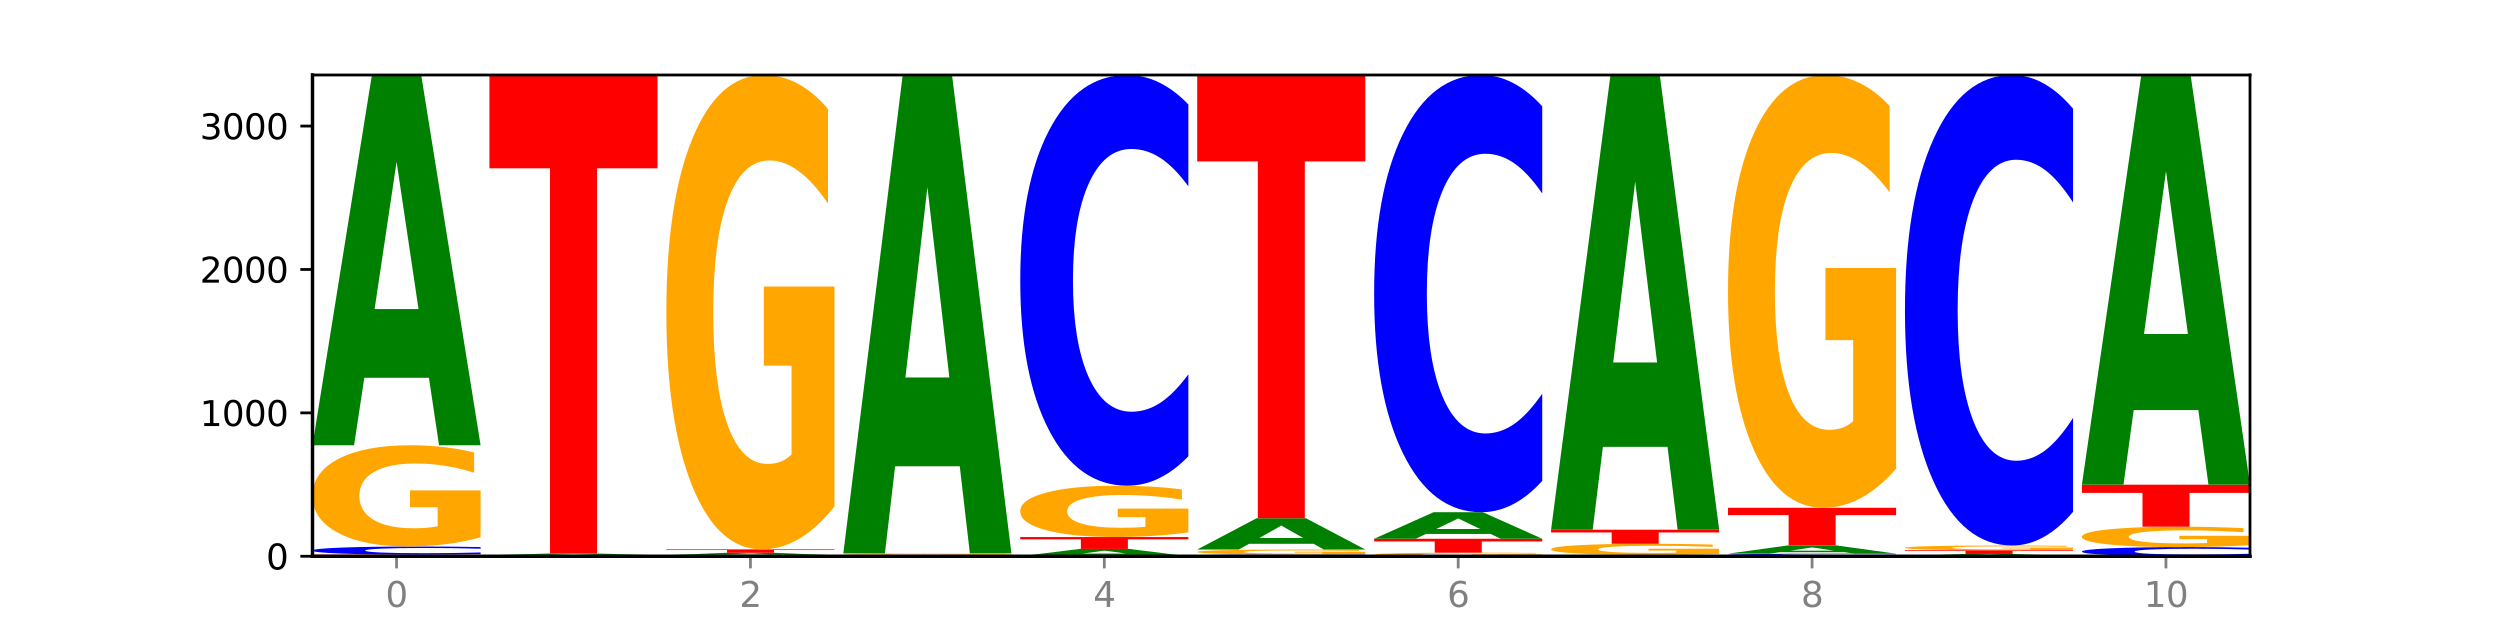
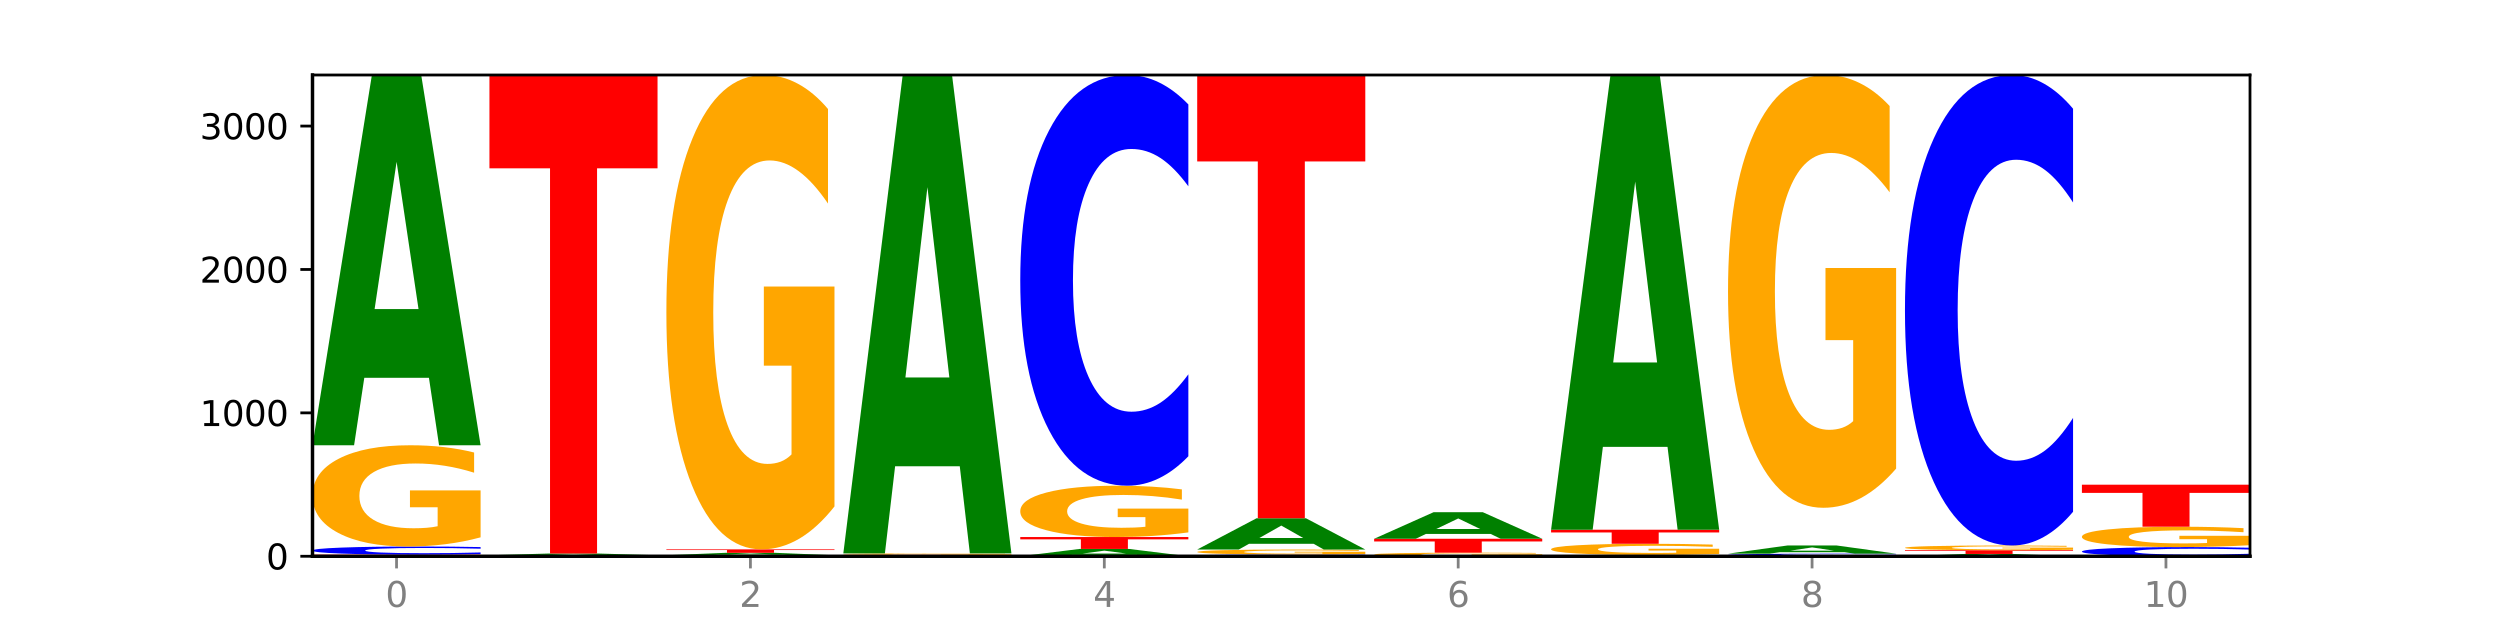
<svg xmlns="http://www.w3.org/2000/svg" xmlns:xlink="http://www.w3.org/1999/xlink" width="720pt" height="180pt" viewBox="0 0 720 180" version="1.1">
  <defs>
    <style type="text/css">*{stroke-linejoin: round; stroke-linecap: butt}</style>
  </defs>
  <g id="figure_1">
    <g id="patch_1">
      <path d="M 0 180  L 720 180  L 720 0  L 0 0  z " style="fill: #ffffff" />
    </g>
    <g id="axes_1">
      <g id="patch_2">
        <path d="M 90 160.2  L 648 160.2  L 648 21.6  L 90 21.6  z " style="fill: #ffffff" />
      </g>
      <g id="line2d_1">
        <path d="M 90 160.2  L 648 160.2  " clip-path="url(#peb6fce560e)" style="fill: none; stroke: #000000; stroke-width: 0.5; stroke-linecap: square" />
      </g>
      <g id="patch_3">
-         <path d="M 90 159.746  L 138.411 159.746  L 138.411 159.834  L 120.994 159.834  L 120.994 160.2  L 107.45 160.2  L 107.45 159.834  L 90 159.834  L 90 159.746  z " clip-path="url(#peb6fce560e)" style="fill: #ff0000" />
+         <path d="M 90 159.746  L 138.411 159.746  L 138.411 159.834  L 120.994 159.834  L 107.45 160.2  L 107.45 159.834  L 90 159.834  L 90 159.746  z " clip-path="url(#peb6fce560e)" style="fill: #ff0000" />
      </g>
      <g id="patch_4">
        <path d="M 138.411 159.577  Q 134.361 159.661 129.983 159.703  Q 125.604 159.746 120.835 159.746  Q 106.613 159.746 98.306 159.429  Q 90 159.112 90 158.569  Q 90 158.025 98.306 157.709  Q 106.613 157.392 120.835 157.392  Q 125.604 157.392 129.983 157.434  Q 134.361 157.477 138.411 157.56  L 138.411 158.03  Q 134.325 157.919 130.361 157.867  Q 126.397 157.816 122.018 157.816  Q 114.163 157.816 109.662 158.017  Q 105.173 158.217 105.173 158.569  Q 105.173 158.921 109.662 159.121  Q 114.163 159.322 122.018 159.322  Q 126.397 159.322 130.361 159.27  Q 134.325 159.218 138.411 159.107  L 138.411 159.577  z " clip-path="url(#peb6fce560e)" style="fill: #0000ff" />
      </g>
      <g id="patch_5">
        <path d="M 138.411 154.754  Q 133.529 156.073 128.277 156.735  Q 123.026 157.392 117.428 157.392  Q 104.777 157.392 97.389 153.465  Q 90 149.538 90 142.822  Q 90 136.028 97.519 132.131  Q 105.048 128.234 118.144 128.234  Q 123.189 128.234 127.811 128.764  Q 132.444 129.288 136.545 130.324  L 136.545 136.137  Q 132.313 134.806 128.126 134.149  Q 123.938 133.486 119.728 133.486  Q 111.938 133.486 107.717 135.908  Q 103.497 138.323 103.497 142.822  Q 103.497 147.279 107.566 149.712  Q 111.634 152.14 119.12 152.14  Q 121.16 152.14 122.907 152.001  Q 124.654 151.857 126.042 151.555  L 126.042 146.099  L 118.068 146.099  L 118.068 141.238  L 138.411 141.238  L 138.411 154.754  z " clip-path="url(#peb6fce560e)" style="fill: #ffa600" />
      </g>
      <g id="patch_6">
        <path d="M 123.534 108.809  L 104.916 108.809  L 101.977 128.234  L 90 128.234  L 107.104 21.6  L 121.307 21.6  L 138.411 128.234  L 126.444 128.234  L 123.534 108.809  z M 107.886 89.018  L 120.535 89.018  L 114.22 46.602  L 107.886 89.018  z " clip-path="url(#peb6fce560e)" style="fill: #008000" />
      </g>
      <g id="patch_7">
        <path d="M 189.37 160.193  Q 184.488 160.196 179.236 160.198  Q 173.985 160.2 168.387 160.2  Q 155.736 160.2 148.347 160.189  Q 140.959 160.178 140.959 160.159  Q 140.959 160.139 148.478 160.128  Q 156.007 160.117 169.103 160.117  Q 174.148 160.117 178.77 160.119  Q 183.403 160.12 187.504 160.123  L 187.504 160.14  Q 183.272 160.136 179.084 160.134  Q 174.896 160.132 170.687 160.132  Q 162.897 160.132 158.676 160.139  Q 154.456 160.146 154.456 160.159  Q 154.456 160.171 158.524 160.178  Q 162.593 160.185 170.079 160.185  Q 172.119 160.185 173.866 160.185  Q 175.613 160.184 177.001 160.183  L 177.001 160.168  L 169.027 160.168  L 169.027 160.154  L 189.37 160.154  L 189.37 160.193  z " clip-path="url(#peb6fce560e)" style="fill: #ffa600" />
      </g>
      <g id="patch_8">
        <path d="M 189.37 160.103  Q 185.32 160.11 180.942 160.114  Q 176.563 160.117 171.794 160.117  Q 157.572 160.117 149.265 160.09  Q 140.959 160.062 140.959 160.014  Q 140.959 159.966 149.265 159.939  Q 157.572 159.911 171.794 159.911  Q 176.563 159.911 180.942 159.915  Q 185.32 159.918 189.37 159.926  L 189.37 159.967  Q 185.284 159.957 181.32 159.953  Q 177.356 159.948 172.977 159.948  Q 165.122 159.948 160.621 159.966  Q 156.132 159.983 156.132 160.014  Q 156.132 160.045 160.621 160.063  Q 165.122 160.08 172.977 160.08  Q 177.356 160.08 181.32 160.076  Q 185.284 160.071 189.37 160.061  L 189.37 160.103  z " clip-path="url(#peb6fce560e)" style="fill: #0000ff" />
      </g>
      <g id="patch_9">
        <path d="M 174.493 159.821  L 155.875 159.821  L 152.935 159.911  L 140.959 159.911  L 158.063 159.415  L 172.266 159.415  L 189.37 159.911  L 177.403 159.911  L 174.493 159.821  z M 158.845 159.729  L 171.494 159.729  L 165.179 159.532  L 158.845 159.729  z " clip-path="url(#peb6fce560e)" style="fill: #008000" />
      </g>
      <g id="patch_10">
        <path d="M 140.959 21.6  L 189.37 21.6  L 189.37 48.478  L 171.953 48.478  L 171.953 159.415  L 158.409 159.415  L 158.409 48.478  L 140.959 48.478  L 140.959 21.6  z " clip-path="url(#peb6fce560e)" style="fill: #ff0000" />
      </g>
      <g id="patch_11">
        <path d="M 240.329 160.179  Q 236.279 160.19 231.9 160.195  Q 227.522 160.2 222.753 160.2  Q 208.53 160.2 200.224 160.161  Q 191.918 160.122 191.918 160.056  Q 191.918 159.989 200.224 159.95  Q 208.53 159.911 222.753 159.911  Q 227.522 159.911 231.9 159.916  Q 236.279 159.921 240.329 159.932  L 240.329 159.989  Q 236.243 159.976 232.279 159.969  Q 228.314 159.963 223.936 159.963  Q 216.081 159.963 211.58 159.988  Q 207.091 160.012 207.091 160.056  Q 207.091 160.099 211.58 160.123  Q 216.081 160.148 223.936 160.148  Q 228.314 160.148 232.279 160.142  Q 236.243 160.135 240.329 160.122  L 240.329 160.179  z " clip-path="url(#peb6fce560e)" style="fill: #0000ff" />
      </g>
      <g id="patch_12">
        <path d="M 225.452 159.783  L 206.834 159.783  L 203.894 159.911  L 191.918 159.911  L 209.021 159.209  L 223.225 159.209  L 240.329 159.911  L 228.362 159.911  L 225.452 159.783  z M 209.803 159.653  L 222.453 159.653  L 216.138 159.373  L 209.803 159.653  z " clip-path="url(#peb6fce560e)" style="fill: #008000" />
      </g>
      <g id="patch_13">
        <path d="M 191.918 158.218  L 240.329 158.218  L 240.329 158.411  L 222.912 158.411  L 222.912 159.209  L 209.368 159.209  L 209.368 158.411  L 191.918 158.411  L 191.918 158.218  z " clip-path="url(#peb6fce560e)" style="fill: #ff0000" />
      </g>
      <g id="patch_14">
        <path d="M 240.329 145.857  Q 235.446 152.037 230.195 155.142  Q 224.944 158.218 219.346 158.218  Q 206.695 158.218 199.306 139.818  Q 191.918 121.418 191.918 89.951  Q 191.918 58.118 199.437 39.859  Q 206.966 21.6 220.062 21.6  Q 225.107 21.6 229.729 24.083  Q 234.361 26.539 238.463 31.393  L 238.463 58.626  Q 234.231 52.389 230.043 49.313  Q 225.855 46.209 221.646 46.209  Q 213.856 46.209 209.635 57.553  Q 205.415 68.87 205.415 89.951  Q 205.415 110.835 209.483 122.236  Q 213.552 133.609 221.038 133.609  Q 223.078 133.609 224.825 132.96  Q 226.571 132.283 227.96 130.872  L 227.96 105.303  L 219.986 105.303  L 219.986 82.529  L 240.329 82.529  L 240.329 145.857  z " clip-path="url(#peb6fce560e)" style="fill: #ffa600" />
      </g>
      <g id="patch_15">
        <path d="M 291.288 160.188  Q 287.238 160.194 282.859 160.197  Q 278.481 160.2 273.711 160.2  Q 259.489 160.2 251.183 160.178  Q 242.877 160.156 242.877 160.117  Q 242.877 160.079 251.183 160.057  Q 259.489 160.035 273.711 160.035  Q 278.481 160.035 282.859 160.038  Q 287.238 160.041 291.288 160.047  L 291.288 160.08  Q 287.202 160.072 283.237 160.068  Q 279.273 160.065 274.895 160.065  Q 267.04 160.065 262.539 160.079  Q 258.05 160.093 258.05 160.117  Q 258.05 160.142 262.539 160.156  Q 267.04 160.17 274.895 160.17  Q 279.273 160.17 283.237 160.167  Q 287.202 160.163 291.288 160.155  L 291.288 160.188  z " clip-path="url(#peb6fce560e)" style="fill: #0000ff" />
      </g>
      <g id="patch_16">
        <path d="M 242.877 159.787  L 291.288 159.787  L 291.288 159.835  L 273.871 159.835  L 273.871 160.035  L 260.327 160.035  L 260.327 159.835  L 242.877 159.835  L 242.877 159.787  z " clip-path="url(#peb6fce560e)" style="fill: #ff0000" />
      </g>
      <g id="patch_17">
        <path d="M 291.288 159.75  Q 286.405 159.768 281.154 159.778  Q 275.903 159.787 270.305 159.787  Q 257.654 159.787 250.265 159.731  Q 242.877 159.676 242.877 159.581  Q 242.877 159.484 250.395 159.429  Q 257.925 159.374 271.021 159.374  Q 276.066 159.374 280.688 159.382  Q 285.32 159.389 289.422 159.404  L 289.422 159.486  Q 285.19 159.467 281.002 159.458  Q 276.814 159.448 272.605 159.448  Q 264.815 159.448 260.594 159.483  Q 256.374 159.517 256.374 159.581  Q 256.374 159.644 260.442 159.678  Q 264.511 159.713 271.997 159.713  Q 274.037 159.713 275.784 159.711  Q 277.53 159.709 278.919 159.704  L 278.919 159.627  L 270.945 159.627  L 270.945 159.558  L 291.288 159.558  L 291.288 159.75  z " clip-path="url(#peb6fce560e)" style="fill: #ffa600" />
      </g>
      <g id="patch_18">
        <path d="M 276.411 134.276  L 257.793 134.276  L 254.853 159.374  L 242.877 159.374  L 259.98 21.6  L 274.184 21.6  L 291.288 159.374  L 279.321 159.374  L 276.411 134.276  z M 260.762 108.705  L 273.412 108.705  L 267.097 53.903  L 260.762 108.705  z " clip-path="url(#peb6fce560e)" style="fill: #008000" />
      </g>
      <g id="patch_19">
        <path d="M 327.37 159.816  L 308.752 159.816  L 305.812 160.2  L 293.836 160.2  L 310.939 158.094  L 325.143 158.094  L 342.247 160.2  L 330.28 160.2  L 327.37 159.816  z M 311.721 159.425  L 324.371 159.425  L 318.056 158.588  L 311.721 159.425  z " clip-path="url(#peb6fce560e)" style="fill: #008000" />
      </g>
      <g id="patch_20">
        <path d="M 293.836 154.666  L 342.247 154.666  L 342.247 155.334  L 324.83 155.334  L 324.83 158.094  L 311.286 158.094  L 311.286 155.334  L 293.836 155.334  L 293.836 154.666  z " clip-path="url(#peb6fce560e)" style="fill: #ff0000" />
      </g>
      <g id="patch_21">
        <path d="M 342.247 153.328  Q 337.364 153.997 332.113 154.333  Q 326.862 154.666 321.263 154.666  Q 308.613 154.666 301.224 152.675  Q 293.836 150.683 293.836 147.278  Q 293.836 143.833 301.354 141.857  Q 308.884 139.881 321.98 139.881  Q 327.025 139.881 331.647 140.15  Q 336.279 140.415 340.38 140.941  L 340.38 143.888  Q 336.149 143.213 331.961 142.88  Q 327.773 142.544 323.564 142.544  Q 315.774 142.544 311.553 143.772  Q 307.333 144.996 307.333 147.278  Q 307.333 149.538 311.401 150.772  Q 315.47 152.003 322.956 152.003  Q 324.996 152.003 326.742 151.932  Q 328.489 151.859 329.878 151.706  L 329.878 148.939  L 321.904 148.939  L 321.904 146.475  L 342.247 146.475  L 342.247 153.328  z " clip-path="url(#peb6fce560e)" style="fill: #ffa600" />
      </g>
      <g id="patch_22">
        <path d="M 342.247 131.403  Q 338.197 135.605 333.818 137.731  Q 329.439 139.881 324.67 139.881  Q 310.448 139.881 302.142 123.95  Q 293.836 108.02 293.836 80.777  Q 293.836 53.436 302.142 37.53  Q 310.448 21.6 324.67 21.6  Q 329.439 21.6 333.818 23.75  Q 338.197 25.876 342.247 30.078  L 342.247 53.656  Q 338.16 48.086 334.196 45.496  Q 330.232 42.906 325.853 42.906  Q 317.998 42.906 313.498 52.997  Q 309.009 63.063 309.009 80.777  Q 309.009 98.418 313.498 108.509  Q 317.998 118.575 325.853 118.575  Q 330.232 118.575 334.196 115.985  Q 338.16 113.371 342.247 107.8  L 342.247 131.403  z " clip-path="url(#peb6fce560e)" style="fill: #0000ff" />
      </g>
      <g id="patch_23">
        <path d="M 393.205 160.164  Q 389.156 160.182 384.777 160.191  Q 380.398 160.2 375.629 160.2  Q 361.407 160.2 353.101 160.133  Q 344.795 160.067 344.795 159.952  Q 344.795 159.838 353.101 159.771  Q 361.407 159.704 375.629 159.704  Q 380.398 159.704 384.777 159.713  Q 389.156 159.722 393.205 159.74  L 393.205 159.839  Q 389.119 159.815 385.155 159.805  Q 381.191 159.794 376.812 159.794  Q 368.957 159.794 364.457 159.836  Q 359.968 159.878 359.968 159.952  Q 359.968 160.026 364.457 160.069  Q 368.957 160.111 376.812 160.111  Q 381.191 160.111 385.155 160.1  Q 389.119 160.089 393.205 160.066  L 393.205 160.164  z " clip-path="url(#peb6fce560e)" style="fill: #0000ff" />
      </g>
      <g id="patch_24">
        <path d="M 393.205 159.574  Q 388.323 159.639 383.072 159.672  Q 377.821 159.704 372.222 159.704  Q 359.572 159.704 352.183 159.51  Q 344.795 159.315 344.795 158.982  Q 344.795 158.645 352.313 158.452  Q 359.843 158.259 372.938 158.259  Q 377.983 158.259 382.605 158.285  Q 387.238 158.311 391.339 158.363  L 391.339 158.651  Q 387.108 158.585 382.92 158.552  Q 378.732 158.519 374.522 158.519  Q 366.732 158.519 362.512 158.639  Q 358.291 158.759 358.291 158.982  Q 358.291 159.203 362.36 159.324  Q 366.429 159.444 373.915 159.444  Q 375.955 159.444 377.701 159.437  Q 379.448 159.43 380.837 159.415  L 380.837 159.145  L 372.862 159.145  L 372.862 158.904  L 393.205 158.904  L 393.205 159.574  z " clip-path="url(#peb6fce560e)" style="fill: #ffa600" />
      </g>
      <g id="patch_25">
        <path d="M 378.329 156.619  L 359.711 156.619  L 356.771 158.259  L 344.795 158.259  L 361.898 149.256  L 376.102 149.256  L 393.205 158.259  L 381.239 158.259  L 378.329 156.619  z M 362.68 154.948  L 375.33 154.948  L 369.015 151.367  L 362.68 154.948  z " clip-path="url(#peb6fce560e)" style="fill: #008000" />
      </g>
      <g id="patch_26">
        <path d="M 344.795 21.6  L 393.205 21.6  L 393.205 46.496  L 375.789 46.496  L 375.789 149.256  L 362.245 149.256  L 362.245 46.496  L 344.795 46.496  L 344.795 21.6  z " clip-path="url(#peb6fce560e)" style="fill: #ff0000" />
      </g>
      <g id="patch_27">
        <path d="M 444.164 160.107  Q 439.282 160.153 434.031 160.177  Q 428.78 160.2 423.181 160.2  Q 410.531 160.2 403.142 160.061  Q 395.753 159.922 395.753 159.684  Q 395.753 159.444 403.272 159.306  Q 410.802 159.168 423.897 159.168  Q 428.942 159.168 433.564 159.186  Q 438.197 159.205 442.298 159.242  L 442.298 159.447  Q 438.067 159.4 433.879 159.377  Q 429.691 159.353 425.481 159.353  Q 417.691 159.353 413.471 159.439  Q 409.25 159.525 409.25 159.684  Q 409.25 159.842 413.319 159.928  Q 417.388 160.014 424.874 160.014  Q 426.914 160.014 428.66 160.009  Q 430.407 160.004 431.796 159.993  L 431.796 159.8  L 423.821 159.8  L 423.821 159.628  L 444.164 159.628  L 444.164 160.107  z " clip-path="url(#peb6fce560e)" style="fill: #ffa600" />
      </g>
      <g id="patch_28">
        <path d="M 395.753 155.162  L 444.164 155.162  L 444.164 155.943  L 426.748 155.943  L 426.748 159.168  L 413.204 159.168  L 413.204 155.943  L 395.753 155.943  L 395.753 155.162  z " clip-path="url(#peb6fce560e)" style="fill: #ff0000" />
      </g>
      <g id="patch_29">
        <path d="M 429.288 153.77  L 410.67 153.77  L 407.73 155.162  L 395.753 155.162  L 412.857 147.521  L 427.061 147.521  L 444.164 155.162  L 432.198 155.162  L 429.288 153.77  z M 413.639 152.352  L 426.289 152.352  L 419.974 149.313  L 413.639 152.352  z " clip-path="url(#peb6fce560e)" style="fill: #008000" />
      </g>
      <g id="patch_30">
-         <path d="M 444.164 138.495  Q 440.115 142.969 435.736 145.232  Q 431.357 147.521 426.588 147.521  Q 412.366 147.521 404.06 130.562  Q 395.753 113.602 395.753 84.6  Q 395.753 55.493 404.06 38.559  Q 412.366 21.6 426.588 21.6  Q 431.357 21.6 435.736 23.889  Q 440.115 26.152 444.164 30.626  L 444.164 55.727  Q 440.078 49.796 436.114 47.039  Q 432.15 44.282 427.771 44.282  Q 419.916 44.282 415.415 55.025  Q 410.927 65.741 410.927 84.6  Q 410.927 103.38 415.415 114.123  Q 419.916 124.839 427.771 124.839  Q 432.15 124.839 436.114 122.082  Q 440.078 119.299 444.164 113.368  L 444.164 138.495  z " clip-path="url(#peb6fce560e)" style="fill: #0000ff" />
-       </g>
+         </g>
      <g id="patch_31">
        <path d="M 495.123 160.173  Q 491.074 160.187 486.695 160.193  Q 482.316 160.2 477.547 160.2  Q 463.325 160.2 455.019 160.15  Q 446.712 160.1 446.712 160.014  Q 446.712 159.928 455.019 159.878  Q 463.325 159.828 477.547 159.828  Q 482.316 159.828 486.695 159.835  Q 491.074 159.842 495.123 159.855  L 495.123 159.929  Q 491.037 159.912 487.073 159.903  Q 483.109 159.895 478.73 159.895  Q 470.875 159.895 466.374 159.927  Q 461.886 159.959 461.886 160.014  Q 461.886 160.07 466.374 160.101  Q 470.875 160.133 478.73 160.133  Q 483.109 160.133 487.073 160.125  Q 491.037 160.117 495.123 160.099  L 495.123 160.173  z " clip-path="url(#peb6fce560e)" style="fill: #0000ff" />
      </g>
      <g id="patch_32">
        <path d="M 495.123 159.537  Q 490.241 159.683 484.99 159.756  Q 479.739 159.828 474.14 159.828  Q 461.489 159.828 454.101 159.394  Q 446.712 158.961 446.712 158.219  Q 446.712 157.468 454.231 157.038  Q 461.761 156.607 474.856 156.607  Q 479.901 156.607 484.523 156.666  Q 489.156 156.723 493.257 156.838  L 493.257 157.48  Q 489.026 157.333 484.838 157.26  Q 480.65 157.187 476.44 157.187  Q 468.65 157.187 464.43 157.455  Q 460.209 157.722 460.209 158.219  Q 460.209 158.711 464.278 158.98  Q 468.346 159.248 475.833 159.248  Q 477.872 159.248 479.619 159.233  Q 481.366 159.217 482.755 159.184  L 482.755 158.581  L 474.78 158.581  L 474.78 158.044  L 495.123 158.044  L 495.123 159.537  z " clip-path="url(#peb6fce560e)" style="fill: #ffa600" />
      </g>
      <g id="patch_33">
        <path d="M 446.712 152.56  L 495.123 152.56  L 495.123 153.349  L 477.707 153.349  L 477.707 156.607  L 464.163 156.607  L 464.163 153.349  L 446.712 153.349  L 446.712 152.56  z " clip-path="url(#peb6fce560e)" style="fill: #ff0000" />
      </g>
      <g id="patch_34">
        <path d="M 480.247 128.703  L 461.629 128.703  L 458.689 152.56  L 446.712 152.56  L 463.816 21.6  L 478.02 21.6  L 495.123 152.56  L 483.157 152.56  L 480.247 128.703  z M 464.598 104.397  L 477.248 104.397  L 470.933 52.305  L 464.598 104.397  z " clip-path="url(#peb6fce560e)" style="fill: #008000" />
      </g>
      <g id="patch_35">
        <path d="M 546.082 160.147  Q 542.033 160.173 537.654 160.186  Q 533.275 160.2 528.506 160.2  Q 514.284 160.2 505.978 160.1  Q 497.671 160 497.671 159.829  Q 497.671 159.657 505.978 159.557  Q 514.284 159.457 528.506 159.457  Q 533.275 159.457 537.654 159.47  Q 542.033 159.483 546.082 159.51  L 546.082 159.658  Q 541.996 159.623 538.032 159.607  Q 534.068 159.591 529.689 159.591  Q 521.834 159.591 517.333 159.654  Q 512.845 159.717 512.845 159.829  Q 512.845 159.939 517.333 160.003  Q 521.834 160.066 529.689 160.066  Q 534.068 160.066 538.032 160.05  Q 541.996 160.033 546.082 159.998  L 546.082 160.147  z " clip-path="url(#peb6fce560e)" style="fill: #0000ff" />
      </g>
      <g id="patch_36">
        <path d="M 531.206 159.028  L 512.587 159.028  L 509.648 159.457  L 497.671 159.457  L 514.775 157.103  L 528.979 157.103  L 546.082 159.457  L 534.116 159.457  L 531.206 159.028  z M 515.557 158.591  L 528.206 158.591  L 521.892 157.654  L 515.557 158.591  z " clip-path="url(#peb6fce560e)" style="fill: #008000" />
      </g>
      <g id="patch_37">
-         <path d="M 497.671 146.241  L 546.082 146.241  L 546.082 148.359  L 528.666 148.359  L 528.666 157.103  L 515.122 157.103  L 515.122 148.359  L 497.671 148.359  L 497.671 146.241  z " clip-path="url(#peb6fce560e)" style="fill: #ff0000" />
-       </g>
+         </g>
      <g id="patch_38">
        <path d="M 546.082 134.964  Q 541.2 140.602 535.949 143.434  Q 530.697 146.241 525.099 146.241  Q 512.448 146.241 505.06 129.454  Q 497.671 112.667 497.671 83.959  Q 497.671 54.917 505.19 38.258  Q 512.72 21.6 525.815 21.6  Q 530.86 21.6 535.482 23.866  Q 540.115 26.106 544.216 30.534  L 544.216 55.38  Q 539.985 49.69 535.797 46.883  Q 531.609 44.051 527.399 44.051  Q 519.609 44.051 515.389 54.402  Q 511.168 64.726 511.168 83.959  Q 511.168 103.012 515.237 113.414  Q 519.305 123.79 526.792 123.79  Q 528.831 123.79 530.578 123.197  Q 532.325 122.579 533.714 121.292  L 533.714 97.965  L 525.739 97.965  L 525.739 77.188  L 546.082 77.188  L 546.082 134.964  z " clip-path="url(#peb6fce560e)" style="fill: #ffa600" />
      </g>
      <g id="patch_39">
        <path d="M 582.164 160.08  L 563.546 160.08  L 560.607 160.2  L 548.63 160.2  L 565.734 159.539  L 579.937 159.539  L 597.041 160.2  L 585.074 160.2  L 582.164 160.08  z M 566.516 159.957  L 579.165 159.957  L 572.85 159.694  L 566.516 159.957  z " clip-path="url(#peb6fce560e)" style="fill: #008000" />
      </g>
      <g id="patch_40">
        <path d="M 548.63 158.465  L 597.041 158.465  L 597.041 158.675  L 579.624 158.675  L 579.624 159.539  L 566.081 159.539  L 566.081 158.675  L 548.63 158.675  L 548.63 158.465  z " clip-path="url(#peb6fce560e)" style="fill: #ff0000" />
      </g>
      <g id="patch_41">
        <path d="M 597.041 158.342  Q 592.159 158.404 586.908 158.435  Q 581.656 158.465 576.058 158.465  Q 563.407 158.465 556.019 158.282  Q 548.63 158.098 548.63 157.784  Q 548.63 157.467 556.149 157.285  Q 563.679 157.103 576.774 157.103  Q 581.819 157.103 586.441 157.127  Q 591.074 157.152 595.175 157.2  L 595.175 157.472  Q 590.944 157.41 586.756 157.379  Q 582.568 157.348 578.358 157.348  Q 570.568 157.348 566.348 157.461  Q 562.127 157.574 562.127 157.784  Q 562.127 157.993 566.196 158.106  Q 570.264 158.22 577.75 158.22  Q 579.79 158.22 581.537 158.213  Q 583.284 158.207 584.673 158.193  L 584.673 157.938  L 576.698 157.938  L 576.698 157.71  L 597.041 157.71  L 597.041 158.342  z " clip-path="url(#peb6fce560e)" style="fill: #ffa600" />
      </g>
      <g id="patch_42">
        <path d="M 597.041 147.39  Q 592.992 152.204 588.613 154.639  Q 584.234 157.103 579.465 157.103  Q 565.243 157.103 556.936 138.853  Q 548.63 120.603 548.63 89.393  Q 548.63 58.072 556.936 39.85  Q 565.243 21.6 579.465 21.6  Q 584.234 21.6 588.613 24.063  Q 592.992 26.498 597.041 31.313  L 597.041 58.324  Q 592.955 51.942 588.991 48.975  Q 585.027 46.008 580.648 46.008  Q 572.793 46.008 568.292 57.568  Q 563.804 69.1 563.804 89.393  Q 563.804 109.602 568.292 121.163  Q 572.793 132.695 580.648 132.695  Q 585.027 132.695 588.991 129.728  Q 592.955 126.733 597.041 120.351  L 597.041 147.39  z " clip-path="url(#peb6fce560e)" style="fill: #0000ff" />
      </g>
      <g id="patch_43">
        <path d="M 648 160.011  Q 643.951 160.104 639.572 160.152  Q 635.193 160.2 630.424 160.2  Q 616.202 160.2 607.895 159.844  Q 599.589 159.488 599.589 158.879  Q 599.589 158.268 607.895 157.913  Q 616.202 157.557 630.424 157.557  Q 635.193 157.557 639.572 157.605  Q 643.951 157.652 648 157.746  L 648 158.273  Q 643.914 158.149 639.95 158.091  Q 635.986 158.033 631.607 158.033  Q 623.752 158.033 619.251 158.258  Q 614.762 158.483 614.762 158.879  Q 614.762 159.273 619.251 159.499  Q 623.752 159.724 631.607 159.724  Q 635.986 159.724 639.95 159.666  Q 643.914 159.608 648 159.483  L 648 160.011  z " clip-path="url(#peb6fce560e)" style="fill: #0000ff" />
      </g>
      <g id="patch_44">
        <path d="M 648 157.026  Q 643.118 157.292 637.866 157.425  Q 632.615 157.557 627.017 157.557  Q 614.366 157.557 606.978 156.767  Q 599.589 155.977 599.589 154.626  Q 599.589 153.26 607.108 152.476  Q 614.637 151.692 627.733 151.692  Q 632.778 151.692 637.4 151.799  Q 642.033 151.904 646.134 152.113  L 646.134 153.282  Q 641.903 153.014 637.715 152.882  Q 633.527 152.749 629.317 152.749  Q 621.527 152.749 617.306 153.236  Q 613.086 153.721 613.086 154.626  Q 613.086 155.523 617.155 156.012  Q 621.223 156.5 628.709 156.5  Q 630.749 156.5 632.496 156.473  Q 634.243 156.444 635.631 156.383  L 635.631 155.285  L 627.657 155.285  L 627.657 154.308  L 648 154.308  L 648 157.026  z " clip-path="url(#peb6fce560e)" style="fill: #ffa600" />
      </g>
      <g id="patch_45">
        <path d="M 599.589 139.592  L 648 139.592  L 648 141.952  L 630.583 141.952  L 630.583 151.692  L 617.04 151.692  L 617.04 141.952  L 599.589 141.952  L 599.589 139.592  z " clip-path="url(#peb6fce560e)" style="fill: #ff0000" />
      </g>
      <g id="patch_46">
-         <path d="M 633.123 118.097  L 614.505 118.097  L 611.566 139.592  L 599.589 139.592  L 616.693 21.6  L 630.896 21.6  L 648 139.592  L 636.033 139.592  L 633.123 118.097  z M 617.475 96.198  L 630.124 96.198  L 623.809 49.265  L 617.475 96.198  z " clip-path="url(#peb6fce560e)" style="fill: #008000" />
-       </g>
+         </g>
      <g id="matplotlib.axis_1">
        <g id="xtick_1">
          <g id="line2d_2">
            <defs>
              <path id="m2c70e95fd9" d="M 0 0  L 0 3.5  " style="stroke: #808080; stroke-width: 0.8" />
            </defs>
            <g>
              <use xlink:href="#m2c70e95fd9" x="114.205" y="160.2" style="fill: #808080; stroke: #808080; stroke-width: 0.8" />
            </g>
          </g>
          <g id="text_1">
            <g style="fill: #808080" transform="translate(111.024 174.798) scale(0.1 -0.1)">
              <defs>
                <path id="DejaVuSans-30" d="M 2034 4250  Q 1547 4250 1301 3770  Q 1056 3291 1056 2328  Q 1056 1369 1301 889  Q 1547 409 2034 409  Q 2525 409 2770 889  Q 3016 1369 3016 2328  Q 3016 3291 2770 3770  Q 2525 4250 2034 4250  z M 2034 4750  Q 2819 4750 3233 4129  Q 3647 3509 3647 2328  Q 3647 1150 3233 529  Q 2819 -91 2034 -91  Q 1250 -91 836 529  Q 422 1150 422 2328  Q 422 3509 836 4129  Q 1250 4750 2034 4750  z " transform="scale(0.016)" />
              </defs>
              <use xlink:href="#DejaVuSans-30" />
            </g>
          </g>
        </g>
        <g id="xtick_2">
          <g id="line2d_3">
            <g>
              <use xlink:href="#m2c70e95fd9" x="216.123" y="160.2" style="fill: #808080; stroke: #808080; stroke-width: 0.8" />
            </g>
          </g>
          <g id="text_2">
            <g style="fill: #808080" transform="translate(212.942 174.798) scale(0.1 -0.1)">
              <defs>
                <path id="DejaVuSans-32" d="M 1228 531  L 3431 531  L 3431 0  L 469 0  L 469 531  Q 828 903 1448 1529  Q 2069 2156 2228 2338  Q 2531 2678 2651 2914  Q 2772 3150 2772 3378  Q 2772 3750 2511 3984  Q 2250 4219 1831 4219  Q 1534 4219 1204 4116  Q 875 4013 500 3803  L 500 4441  Q 881 4594 1212 4672  Q 1544 4750 1819 4750  Q 2544 4750 2975 4387  Q 3406 4025 3406 3419  Q 3406 3131 3298 2873  Q 3191 2616 2906 2266  Q 2828 2175 2409 1742  Q 1991 1309 1228 531  z " transform="scale(0.016)" />
              </defs>
              <use xlink:href="#DejaVuSans-32" />
            </g>
          </g>
        </g>
        <g id="xtick_3">
          <g id="line2d_4">
            <g>
              <use xlink:href="#m2c70e95fd9" x="318.041" y="160.2" style="fill: #808080; stroke: #808080; stroke-width: 0.8" />
            </g>
          </g>
          <g id="text_3">
            <g style="fill: #808080" transform="translate(314.86 174.798) scale(0.1 -0.1)">
              <defs>
                <path id="DejaVuSans-34" d="M 2419 4116  L 825 1625  L 2419 1625  L 2419 4116  z M 2253 4666  L 3047 4666  L 3047 1625  L 3713 1625  L 3713 1100  L 3047 1100  L 3047 0  L 2419 0  L 2419 1100  L 313 1100  L 313 1709  L 2253 4666  z " transform="scale(0.016)" />
              </defs>
              <use xlink:href="#DejaVuSans-34" />
            </g>
          </g>
        </g>
        <g id="xtick_4">
          <g id="line2d_5">
            <g>
              <use xlink:href="#m2c70e95fd9" x="419.959" y="160.2" style="fill: #808080; stroke: #808080; stroke-width: 0.8" />
            </g>
          </g>
          <g id="text_4">
            <g style="fill: #808080" transform="translate(416.778 174.798) scale(0.1 -0.1)">
              <defs>
                <path id="DejaVuSans-36" d="M 2113 2584  Q 1688 2584 1439 2293  Q 1191 2003 1191 1497  Q 1191 994 1439 701  Q 1688 409 2113 409  Q 2538 409 2786 701  Q 3034 994 3034 1497  Q 3034 2003 2786 2293  Q 2538 2584 2113 2584  z M 3366 4563  L 3366 3988  Q 3128 4100 2886 4159  Q 2644 4219 2406 4219  Q 1781 4219 1451 3797  Q 1122 3375 1075 2522  Q 1259 2794 1537 2939  Q 1816 3084 2150 3084  Q 2853 3084 3261 2657  Q 3669 2231 3669 1497  Q 3669 778 3244 343  Q 2819 -91 2113 -91  Q 1303 -91 875 529  Q 447 1150 447 2328  Q 447 3434 972 4092  Q 1497 4750 2381 4750  Q 2619 4750 2861 4703  Q 3103 4656 3366 4563  z " transform="scale(0.016)" />
              </defs>
              <use xlink:href="#DejaVuSans-36" />
            </g>
          </g>
        </g>
        <g id="xtick_5">
          <g id="line2d_6">
            <g>
              <use xlink:href="#m2c70e95fd9" x="521.877" y="160.2" style="fill: #808080; stroke: #808080; stroke-width: 0.8" />
            </g>
          </g>
          <g id="text_5">
            <g style="fill: #808080" transform="translate(518.695 174.798) scale(0.1 -0.1)">
              <defs>
                <path id="DejaVuSans-38" d="M 2034 2216  Q 1584 2216 1326 1975  Q 1069 1734 1069 1313  Q 1069 891 1326 650  Q 1584 409 2034 409  Q 2484 409 2743 651  Q 3003 894 3003 1313  Q 3003 1734 2745 1975  Q 2488 2216 2034 2216  z M 1403 2484  Q 997 2584 770 2862  Q 544 3141 544 3541  Q 544 4100 942 4425  Q 1341 4750 2034 4750  Q 2731 4750 3128 4425  Q 3525 4100 3525 3541  Q 3525 3141 3298 2862  Q 3072 2584 2669 2484  Q 3125 2378 3379 2068  Q 3634 1759 3634 1313  Q 3634 634 3220 271  Q 2806 -91 2034 -91  Q 1263 -91 848 271  Q 434 634 434 1313  Q 434 1759 690 2068  Q 947 2378 1403 2484  z M 1172 3481  Q 1172 3119 1398 2916  Q 1625 2713 2034 2713  Q 2441 2713 2670 2916  Q 2900 3119 2900 3481  Q 2900 3844 2670 4047  Q 2441 4250 2034 4250  Q 1625 4250 1398 4047  Q 1172 3844 1172 3481  z " transform="scale(0.016)" />
              </defs>
              <use xlink:href="#DejaVuSans-38" />
            </g>
          </g>
        </g>
        <g id="xtick_6">
          <g id="line2d_7">
            <g>
              <use xlink:href="#m2c70e95fd9" x="623.795" y="160.2" style="fill: #808080; stroke: #808080; stroke-width: 0.8" />
            </g>
          </g>
          <g id="text_6">
            <g style="fill: #808080" transform="translate(617.432 174.798) scale(0.1 -0.1)">
              <defs>
                <path id="DejaVuSans-31" d="M 794 531  L 1825 531  L 1825 4091  L 703 3866  L 703 4441  L 1819 4666  L 2450 4666  L 2450 531  L 3481 531  L 3481 0  L 794 0  L 794 531  z " transform="scale(0.016)" />
              </defs>
              <use xlink:href="#DejaVuSans-31" />
              <use xlink:href="#DejaVuSans-30" x="63.623" />
            </g>
          </g>
        </g>
      </g>
      <g id="matplotlib.axis_2">
        <g id="ytick_1">
          <g id="line2d_8">
            <defs>
              <path id="m0ac6c1e03d" d="M 0 0  L -3.5 0  " style="stroke: #000000; stroke-width: 0.8" />
            </defs>
            <g>
              <use xlink:href="#m0ac6c1e03d" x="90" y="160.2" style="stroke: #000000; stroke-width: 0.8" />
            </g>
          </g>
          <g id="text_7">
            <g transform="translate(76.638 163.999) scale(0.1 -0.1)">
              <use xlink:href="#DejaVuSans-30" />
            </g>
          </g>
        </g>
        <g id="ytick_2">
          <g id="line2d_9">
            <g>
              <use xlink:href="#m0ac6c1e03d" x="90" y="118.901" style="stroke: #000000; stroke-width: 0.8" />
            </g>
          </g>
          <g id="text_8">
            <g transform="translate(57.55 122.7) scale(0.1 -0.1)">
              <use xlink:href="#DejaVuSans-31" />
              <use xlink:href="#DejaVuSans-30" x="63.623" />
              <use xlink:href="#DejaVuSans-30" x="127.246" />
              <use xlink:href="#DejaVuSans-30" x="190.869" />
            </g>
          </g>
        </g>
        <g id="ytick_3">
          <g id="line2d_10">
            <g>
              <use xlink:href="#m0ac6c1e03d" x="90" y="77.602" style="stroke: #000000; stroke-width: 0.8" />
            </g>
          </g>
          <g id="text_9">
            <g transform="translate(57.55 81.401) scale(0.1 -0.1)">
              <use xlink:href="#DejaVuSans-32" />
              <use xlink:href="#DejaVuSans-30" x="63.623" />
              <use xlink:href="#DejaVuSans-30" x="127.246" />
              <use xlink:href="#DejaVuSans-30" x="190.869" />
            </g>
          </g>
        </g>
        <g id="ytick_4">
          <g id="line2d_11">
            <g>
              <use xlink:href="#m0ac6c1e03d" x="90" y="36.303" style="stroke: #000000; stroke-width: 0.8" />
            </g>
          </g>
          <g id="text_10">
            <g transform="translate(57.55 40.102) scale(0.1 -0.1)">
              <defs>
                <path id="DejaVuSans-33" d="M 2597 2516  Q 3050 2419 3304 2112  Q 3559 1806 3559 1356  Q 3559 666 3084 287  Q 2609 -91 1734 -91  Q 1441 -91 1130 -33  Q 819 25 488 141  L 488 750  Q 750 597 1062 519  Q 1375 441 1716 441  Q 2309 441 2620 675  Q 2931 909 2931 1356  Q 2931 1769 2642 2001  Q 2353 2234 1838 2234  L 1294 2234  L 1294 2753  L 1863 2753  Q 2328 2753 2575 2939  Q 2822 3125 2822 3475  Q 2822 3834 2567 4026  Q 2313 4219 1838 4219  Q 1578 4219 1281 4162  Q 984 4106 628 3988  L 628 4550  Q 988 4650 1302 4700  Q 1616 4750 1894 4750  Q 2613 4750 3031 4423  Q 3450 4097 3450 3541  Q 3450 3153 3228 2886  Q 3006 2619 2597 2516  z " transform="scale(0.016)" />
              </defs>
              <use xlink:href="#DejaVuSans-33" />
              <use xlink:href="#DejaVuSans-30" x="63.623" />
              <use xlink:href="#DejaVuSans-30" x="127.246" />
              <use xlink:href="#DejaVuSans-30" x="190.869" />
            </g>
          </g>
        </g>
      </g>
      <g id="patch_47">
        <path d="M 90 160.2  L 90 21.6  " style="fill: none; stroke: #000000; stroke-linejoin: miter; stroke-linecap: square" />
      </g>
      <g id="patch_48">
        <path d="M 648 160.2  L 648 21.6  " style="fill: none; stroke: #000000; stroke-width: 0.8; stroke-linejoin: miter; stroke-linecap: square" />
      </g>
      <g id="patch_49">
        <path d="M 90 160.2  L 648 160.2  " style="fill: none; stroke: #000000; stroke-linejoin: miter; stroke-linecap: square" />
      </g>
      <g id="patch_50">
        <path d="M 90 21.6  L 648 21.6  " style="fill: none; stroke: #000000; stroke-width: 0.8; stroke-linejoin: miter; stroke-linecap: square" />
      </g>
    </g>
  </g>
  <defs>
    <clipPath id="peb6fce560e">
      <rect x="90" y="21.6" width="558" height="138.6" />
    </clipPath>
  </defs>
</svg>